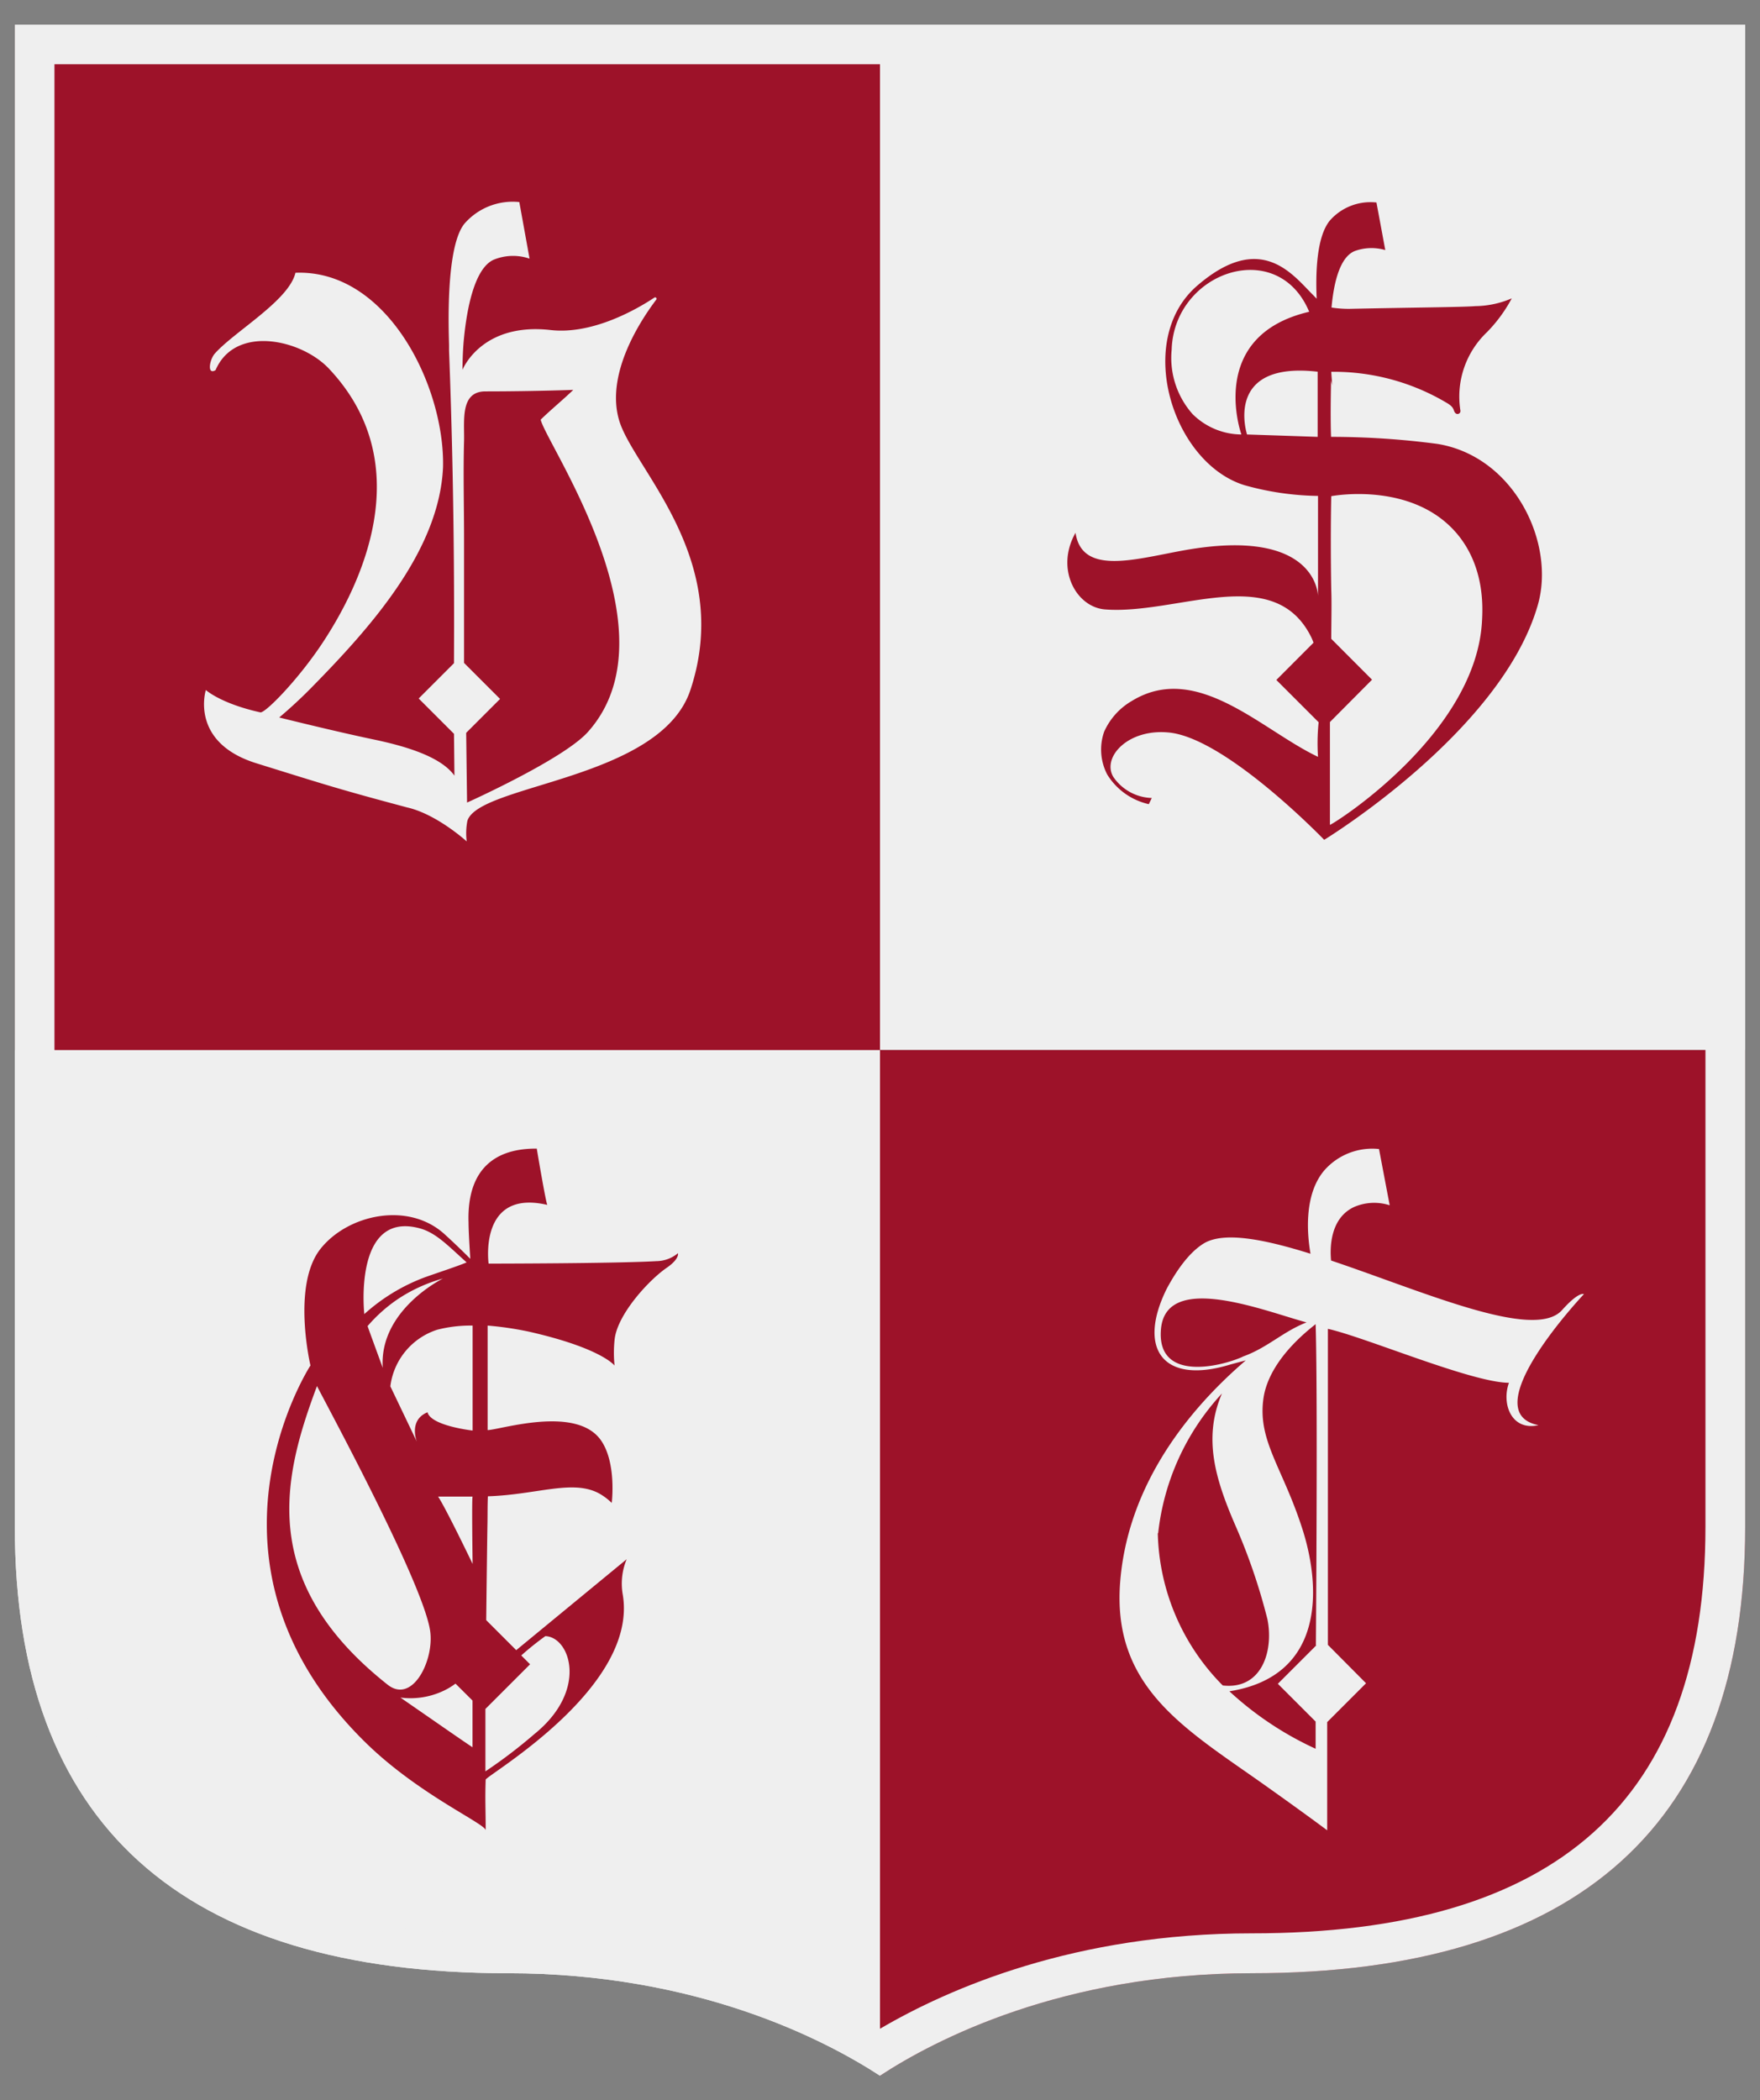
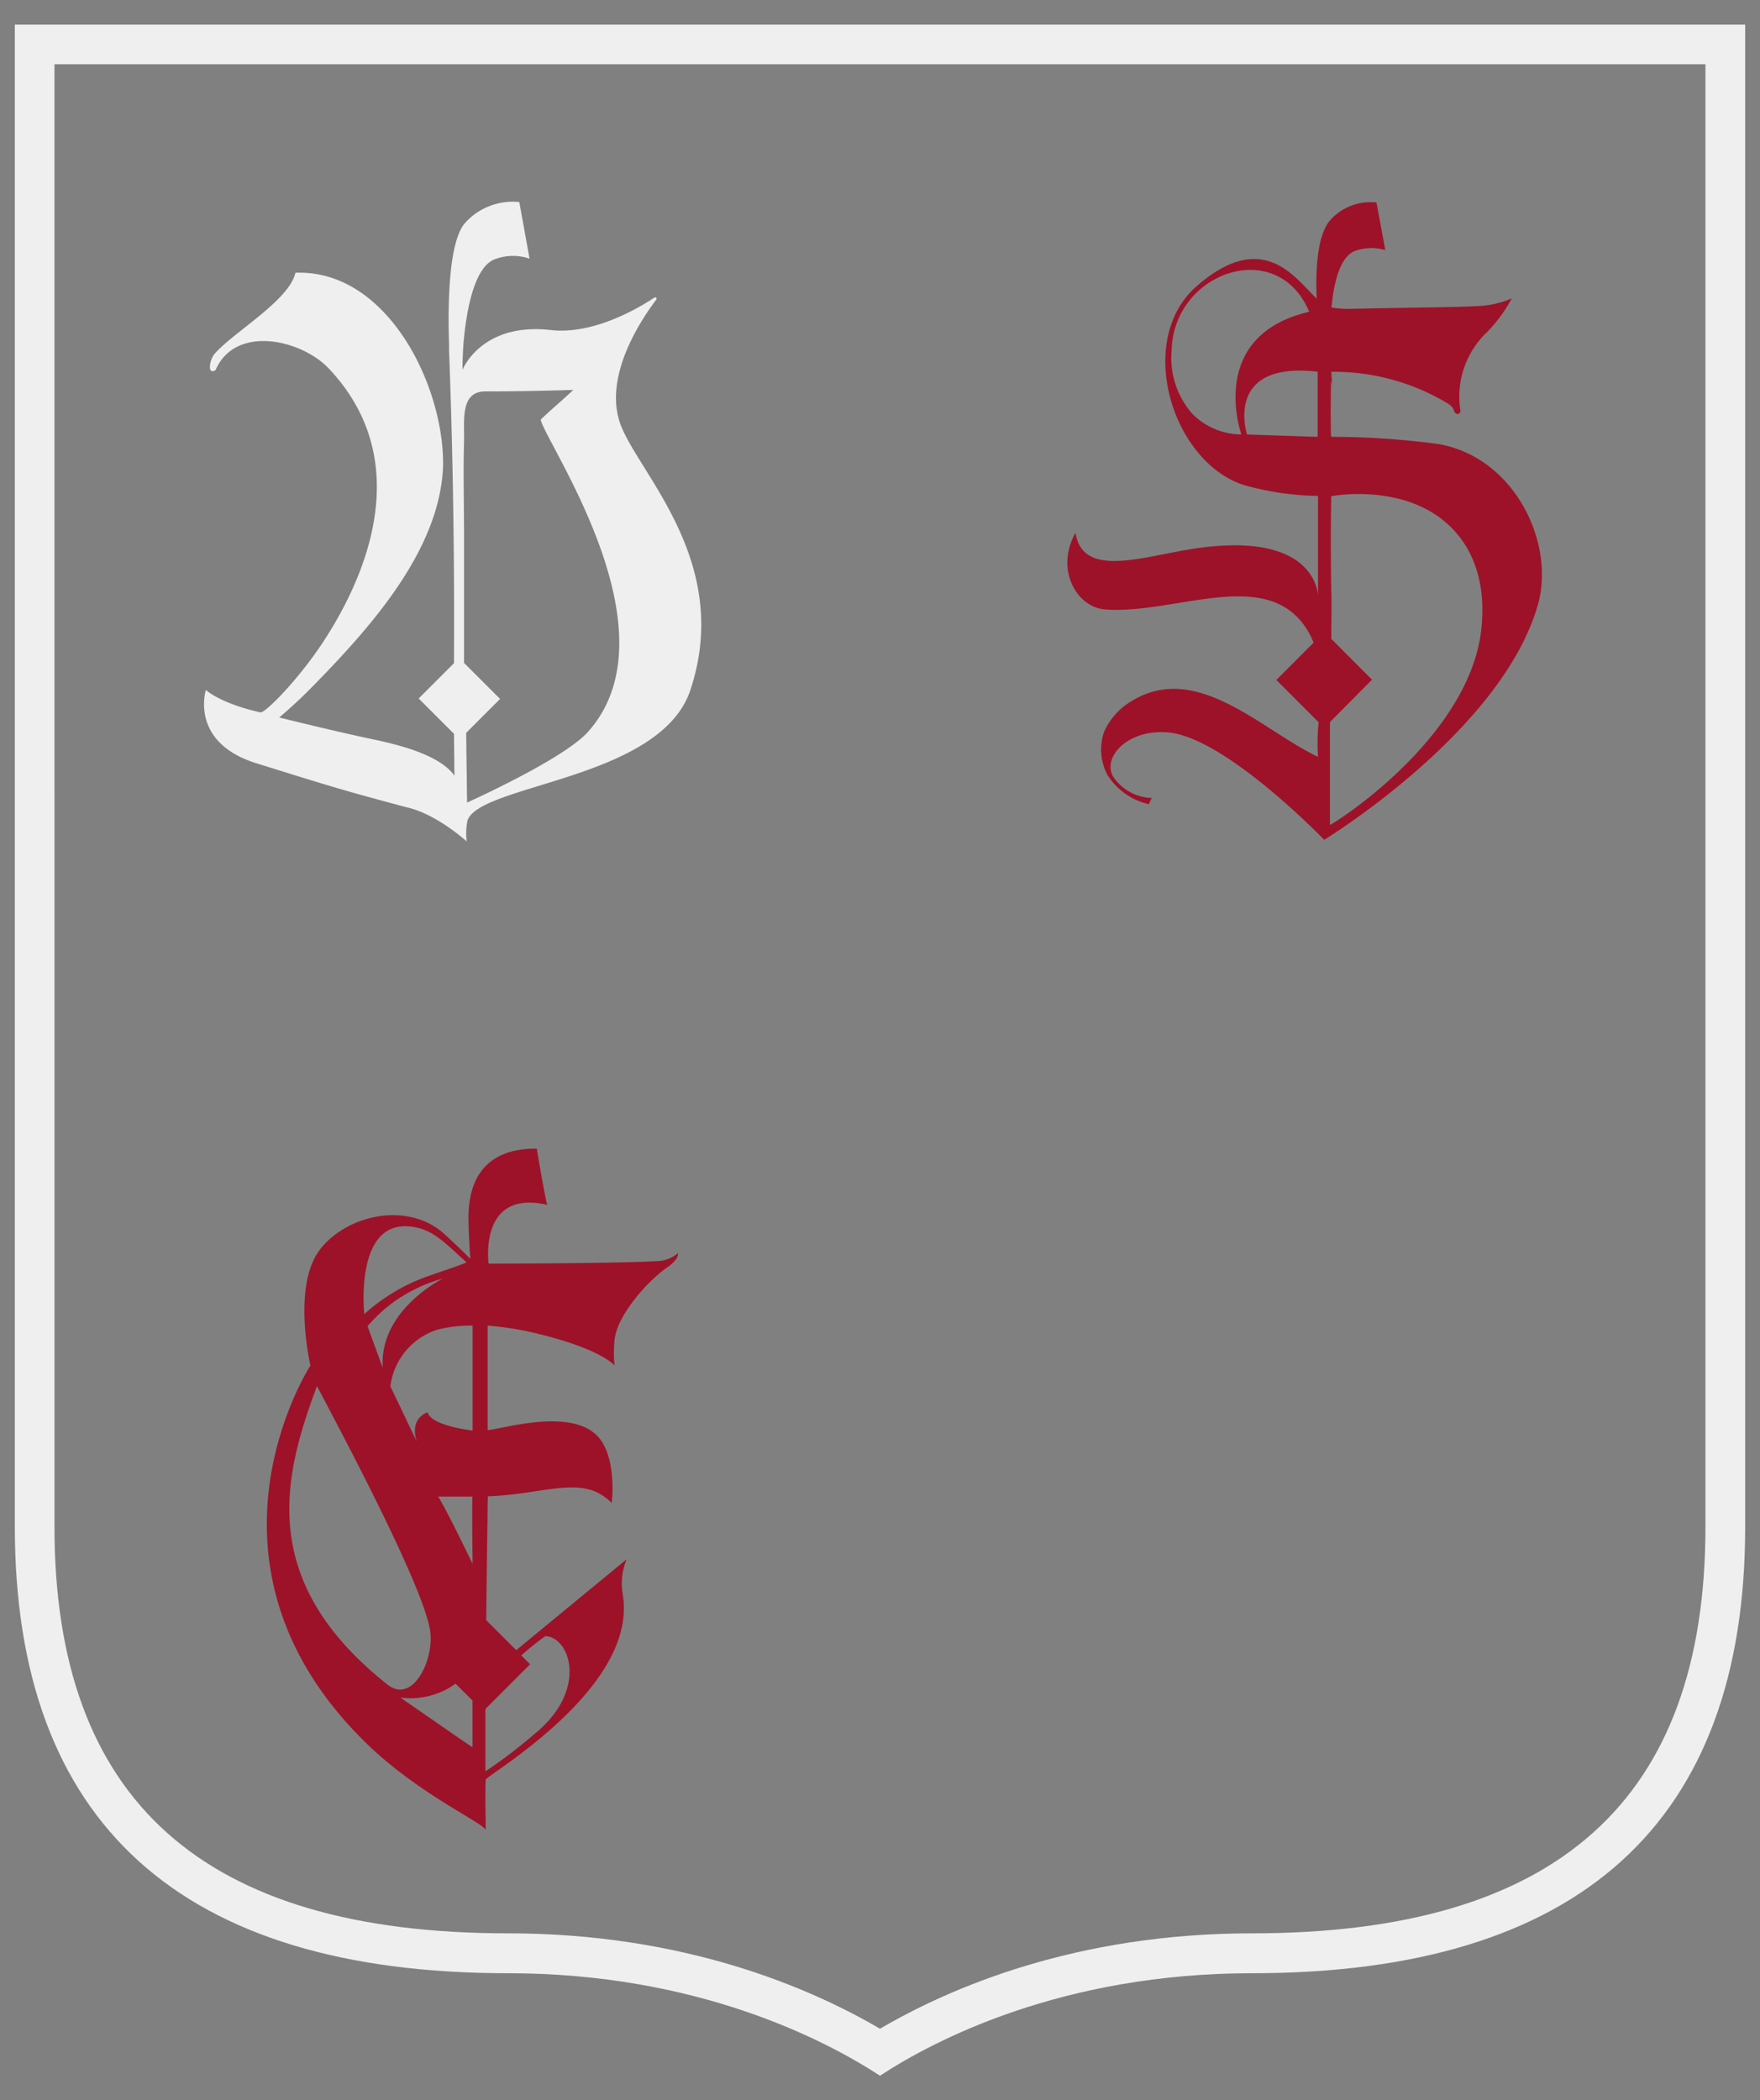
<svg xmlns="http://www.w3.org/2000/svg" viewBox="0 0 199.38 237.91">
  <rect x="0" y="0" width="199.38" height="237.91" fill="#808080" stroke="none" />
  <defs>
    <style> .cls-1 { fill: none; } .cls-2 { clip-path: url(#clip-path); } .cls-3 { fill: #9d1229; } .cls-4 { fill: #efefef; } </style>
    <clipPath id="clip-path" transform="translate(-0.57 0.54)">
-       <path class="cls-1" d="M2.25,2.25V172.42C2.25,206,21.05,223,58.13,223c21.42,0,35.9,7.55,42.13,11.61C106.49,230.52,121,223,142.39,223c37.08,0,55.88-17,55.88-50.55V2.25Z" />
-     </clipPath>
+       </clipPath>
  </defs>
  <g id="Слой_2" data-name="Слой 2">
    <g id="Слой_1-2" data-name="Слой 1">
      <g>
        <g class="cls-2">
          <g>
            <rect class="cls-3" x="0.06" y="0.04" width="99.69" height="118.96" />
-             <rect class="cls-4" y="118.96" width="99.69" height="118.96" />
            <rect class="cls-4" x="99.69" width="99.69" height="118.96" />
            <rect class="cls-3" x="99.69" y="118.96" width="99.69" height="118.96" />
          </g>
        </g>
        <path class="cls-3" d="M77.37,141.43a3.86,3.86,0,0,1-2.45.9c-4.62.27-19,.28-19,.28s-1.17-8.49,6.66-6.65c-.13,0-1.21-6.38-1.2-6.38-2.3,0-8,.38-7.73,8.39,0,1.19.2,4.1.2,4.1S52.6,140.8,51,139.34c-4.1-3.82-11-2.32-14.11,1.58-3.3,4.14-1.15,13.23-1.15,13.23S21.14,176.59,42.12,197c6,5.82,13.47,9.07,13.47,9.81,0-2.45-.08-3.45,0-5.75C55.94,200.41,73,190.54,71.1,180a7.2,7.2,0,0,1,.46-3.9L59.05,186.4,55.65,183c.05-4.47.12-9.86.14-10.86s0-2.12.05-3.17c5.63-.18,9.73-2,12.73-.25a6.84,6.84,0,0,1,1.3,1s.57-4.52-1.22-7.09c-2.79-4-11.38-1.2-12.84-1.16V149.63a37.28,37.28,0,0,1,4.69.69c8.23,1.87,9.69,3.84,9.69,3.84a13.93,13.93,0,0,1,0-2.89c.26-2.85,3.87-6.8,5.94-8.21C77.58,142.05,77.37,141.43,77.37,141.43Zm-23.26,8.2v11.89S49.4,161,49,159.45c-2.19.9-1.21,3.33-1.21,3.33l-3-6.27a7.74,7.74,0,0,1,5.31-6.41A15.2,15.2,0,0,1,54.11,149.63Zm0,27s-3-6.25-3.91-7.63h3.91C54,169.05,54.11,176.59,54.11,176.59ZM43.93,154.42c-1.3-3.56-1.56-4.27-1.72-4.73a17.35,17.35,0,0,1,3.34-3,17.71,17.71,0,0,1,5.2-2.39S43.49,147.85,43.93,154.42Zm4.18-15.81c1.86.5,3.24,2,5.32,3.86-.83.37-3.45,1.23-4.73,1.69a21.33,21.33,0,0,0-6.86,4.17S40.55,136.58,48.11,138.61Zm-3.63,51.7c-14.89-11.78-11.8-23.66-8-33.83,1.31,2.57,12.55,23.3,12.86,28.11C49.6,187.87,47.21,192.47,44.48,190.31Zm5.25,4.09-3.8-2.63a8.76,8.76,0,0,0,5-.82,7.7,7.7,0,0,0,1.24-.76l1.93,1.92c0,2.47,0,5.21,0,5.29C53.72,197.16,51.67,195.75,49.73,194.4Zm12.62-9.59c2.81.1,4.9,6.14-1.25,11.1a56.46,56.46,0,0,1-5.54,4.22c0-1.44,0-4.7,0-7.07L60.62,188l-1-1A32.49,32.49,0,0,1,62.35,184.81Z" transform="translate(-0.57 0.54)" />
        <path class="cls-4" d="M193.77,6.74V172.42c0,31-16.8,46.06-51.38,46.06-20,0-34.29,6.21-42.13,10.81-7.84-4.6-22.13-10.81-42.13-10.81-34.58,0-51.39-15.07-51.39-46.06V6.74h187m4.5-4.49H2.25V172.42C2.25,206,21.05,223,58.13,223c21.42,0,35.9,7.55,42.13,11.61C106.49,230.52,121,223,142.39,223c37.08,0,55.88-17,55.88-50.55V2.25Z" transform="translate(-0.57 0.54)" />
-         <path class="cls-4" d="M180,146.07s-.53-.37-2.47,1.8c-3.13,3.52-15.61-2.06-26.17-5.61-.12-1.23-.21-4.78,2.64-6.08A5.75,5.75,0,0,1,158,136l-1.21-6.37a7.22,7.22,0,0,0-6.19,2.41c-2.4,2.81-1.92,7.45-1.57,9.45-5.19-1.62-9.68-2.52-12-1.22-1.84,1.08-3.31,3.37-4.28,5.17-3.42,6.9-.36,10.93,7.23,8.59l1.72-.46c-7.63,6.55-13.48,15.13-14.24,25.2-.88,11.85,7.33,16.51,16.23,22.81,4.81,3.41,7.23,5.23,7.23,5.23s0-5.1,0-12.26l4.4-4.4L151,185.8c0-14.27,0-31.32,0-35.8,4.26.95,16.29,6.09,20.51,6.11-.86,2.39.28,5.49,3.35,4.8C167.35,159.45,180,146.07,180,146.07Zm-38.65,7.09c-2.56,1.15-9.79,2.87-9.26-3.14.59-6.56,11.82-2,16.49-.75C145.89,150.31,144.14,152.17,141.31,153.16Zm-9.58,20A27.71,27.71,0,0,1,139,157.32c-2.18,5.07-.74,9.74,1.54,15a67.35,67.35,0,0,1,3.61,10.58c.72,3.58-.63,8-5.06,7.5A25.27,25.27,0,0,1,131.73,173.14Zm17.91,12.7-4.35,4.35,4.28,4.28c0,1.33,0,2.39,0,3.08a37.23,37.23,0,0,1-9.77-6.51c10.91-1.73,10.33-11.87,8.31-18.26-2.25-7.1-5.17-10.12-4.44-15,.32-2.12,1.77-5.1,5.9-8.33C149.8,155.47,149.73,173.41,149.64,185.84Z" transform="translate(-0.57 0.54)" />
        <path class="cls-4" d="M70.72,47.12c-1.61-5.32,2.48-11.45,4.19-13.71a.16.16,0,0,0-.22-.23c-2,1.33-7,4.2-11.73,3.67-7.88-.9-10,4.51-10,4.51s0-1.82.16-3.47c.32-3.34,1.17-8,3.36-9a5.79,5.79,0,0,1,4.08-.13L59.4,22.35a7.25,7.25,0,0,0-6.19,2.42C51,27.4,51.41,37.12,51.44,38.56c0,.16,0,.62,0,.62C52.14,57.29,52,72,52,74.59l-4,4,4,4,.05,4.74c-1.53-2.15-5.49-3.34-9.3-4.13-4.29-.9-10.55-2.46-10.55-2.46s1.71-1.41,3.56-3.29c6.74-6.85,14.59-15.58,15-25.09.2-9.13-6.31-22.41-16.72-22-.73,3.15-6.91,6.65-9.13,9.15-.6.67-.92,2.48.08,1.88,2.23-5.18,9.72-3.48,12.84-.17,10.49,11.13,3.18,25-.39,30.56-2.8,4.39-6.82,8.51-7.38,8.38-4.5-1-6.17-2.53-6.17-2.53S22,83.56,29.62,85.93c8,2.49,9.39,2.95,17.07,5,3.36.76,6.75,3.85,6.75,3.85a7.38,7.38,0,0,1,.08-2.34c1.35-4.18,21.87-4.6,25.26-14.81C83.7,62.79,72.39,52.64,70.72,47.12ZM67.17,82.38c-2.77,3.1-13.69,8-13.69,8l-.1-7.9,3.84-3.84-4.08-4.08c0-2.19,0-11.1,0-14.12,0-3.5-.1-7.53,0-11,.06-2.26-.48-5.6,2.37-5.64,3.2,0,6.77-.06,10-.17C64.41,44.7,63,45.85,61.82,47,62.45,49.77,77.36,71,67.17,82.38Z" transform="translate(-0.57 0.54)" />
        <path class="cls-3" d="M163.42,49.75a92,92,0,0,0-12.06-.8s-.1-1.75,0-6.39l.14.56s-.06-.59-.12-1.54v0a25,25,0,0,1,13.15,3.56c.89.54.62.84.93,1.13a.33.33,0,0,0,.55-.3,10.07,10.07,0,0,1,3-8.87,16.67,16.67,0,0,0,2.82-3.84,10.74,10.74,0,0,1-4.13.88c-1.43.12-6.8.15-14.29.31a12.84,12.84,0,0,1-2-.15c.27-3,1-5.74,2.63-6.4a5.53,5.53,0,0,1,3.46-.11l-1-5.39a6.13,6.13,0,0,0-5.24,2c-1.51,1.77-1.67,5.78-1.53,8.9l-.41-.42c-2.34-2.33-5.94-7.31-13.19-1-7.05,6.19-2.74,20,5.4,22.54a32.21,32.21,0,0,0,8.35,1.22V67s0-7.95-15.27-5.18c-5.52,1-11.47,2.84-12.2-2-2.32,4.09.07,8.43,3.35,8.68,8.19.63,19.11-5.38,23.34,3.12a6.32,6.32,0,0,1,.27.65l-4.21,4.22,4.79,4.79a23.3,23.3,0,0,0-.07,3.92c-6.35-3-13.69-10.83-21.06-6.35a7.62,7.62,0,0,0-3.17,3.51A6.12,6.12,0,0,0,126,87.2a7.45,7.45,0,0,0,4.71,3.36l.34-.7a5.45,5.45,0,0,1-4.36-2.39c-1.34-2.24,1.74-5.6,6.53-5,6.54.89,17.36,12.13,17.36,12.13s20-12.19,24.17-26.5C176.85,61.06,172.15,51.18,163.42,49.75ZM141.2,48.68a7.92,7.92,0,0,1-5.54-2.32,9.6,9.6,0,0,1-2.36-7.28c.27-8.84,12-12.87,15.58-4.3C137.19,37.51,141.2,48.68,141.2,48.68Zm8.64.27-8-.27s-2.72-8.34,8-7.11Zm18.62,20.83c-.64,12.62-16.27,22.7-17.23,23.13V88c0-.59,0-5.57,0-6.26q0-.19,0-.48L156,76.46l-4.62-4.63c0-2,.06-3.93,0-5.54-.06-3.3-.07-7.35,0-10.62.6-.11,9.33-1.57,14.25,4.26C168.77,63.67,168.54,68.26,168.46,69.78Z" transform="translate(-0.57 0.54)" />
      </g>
    </g>
  </g>
</svg>